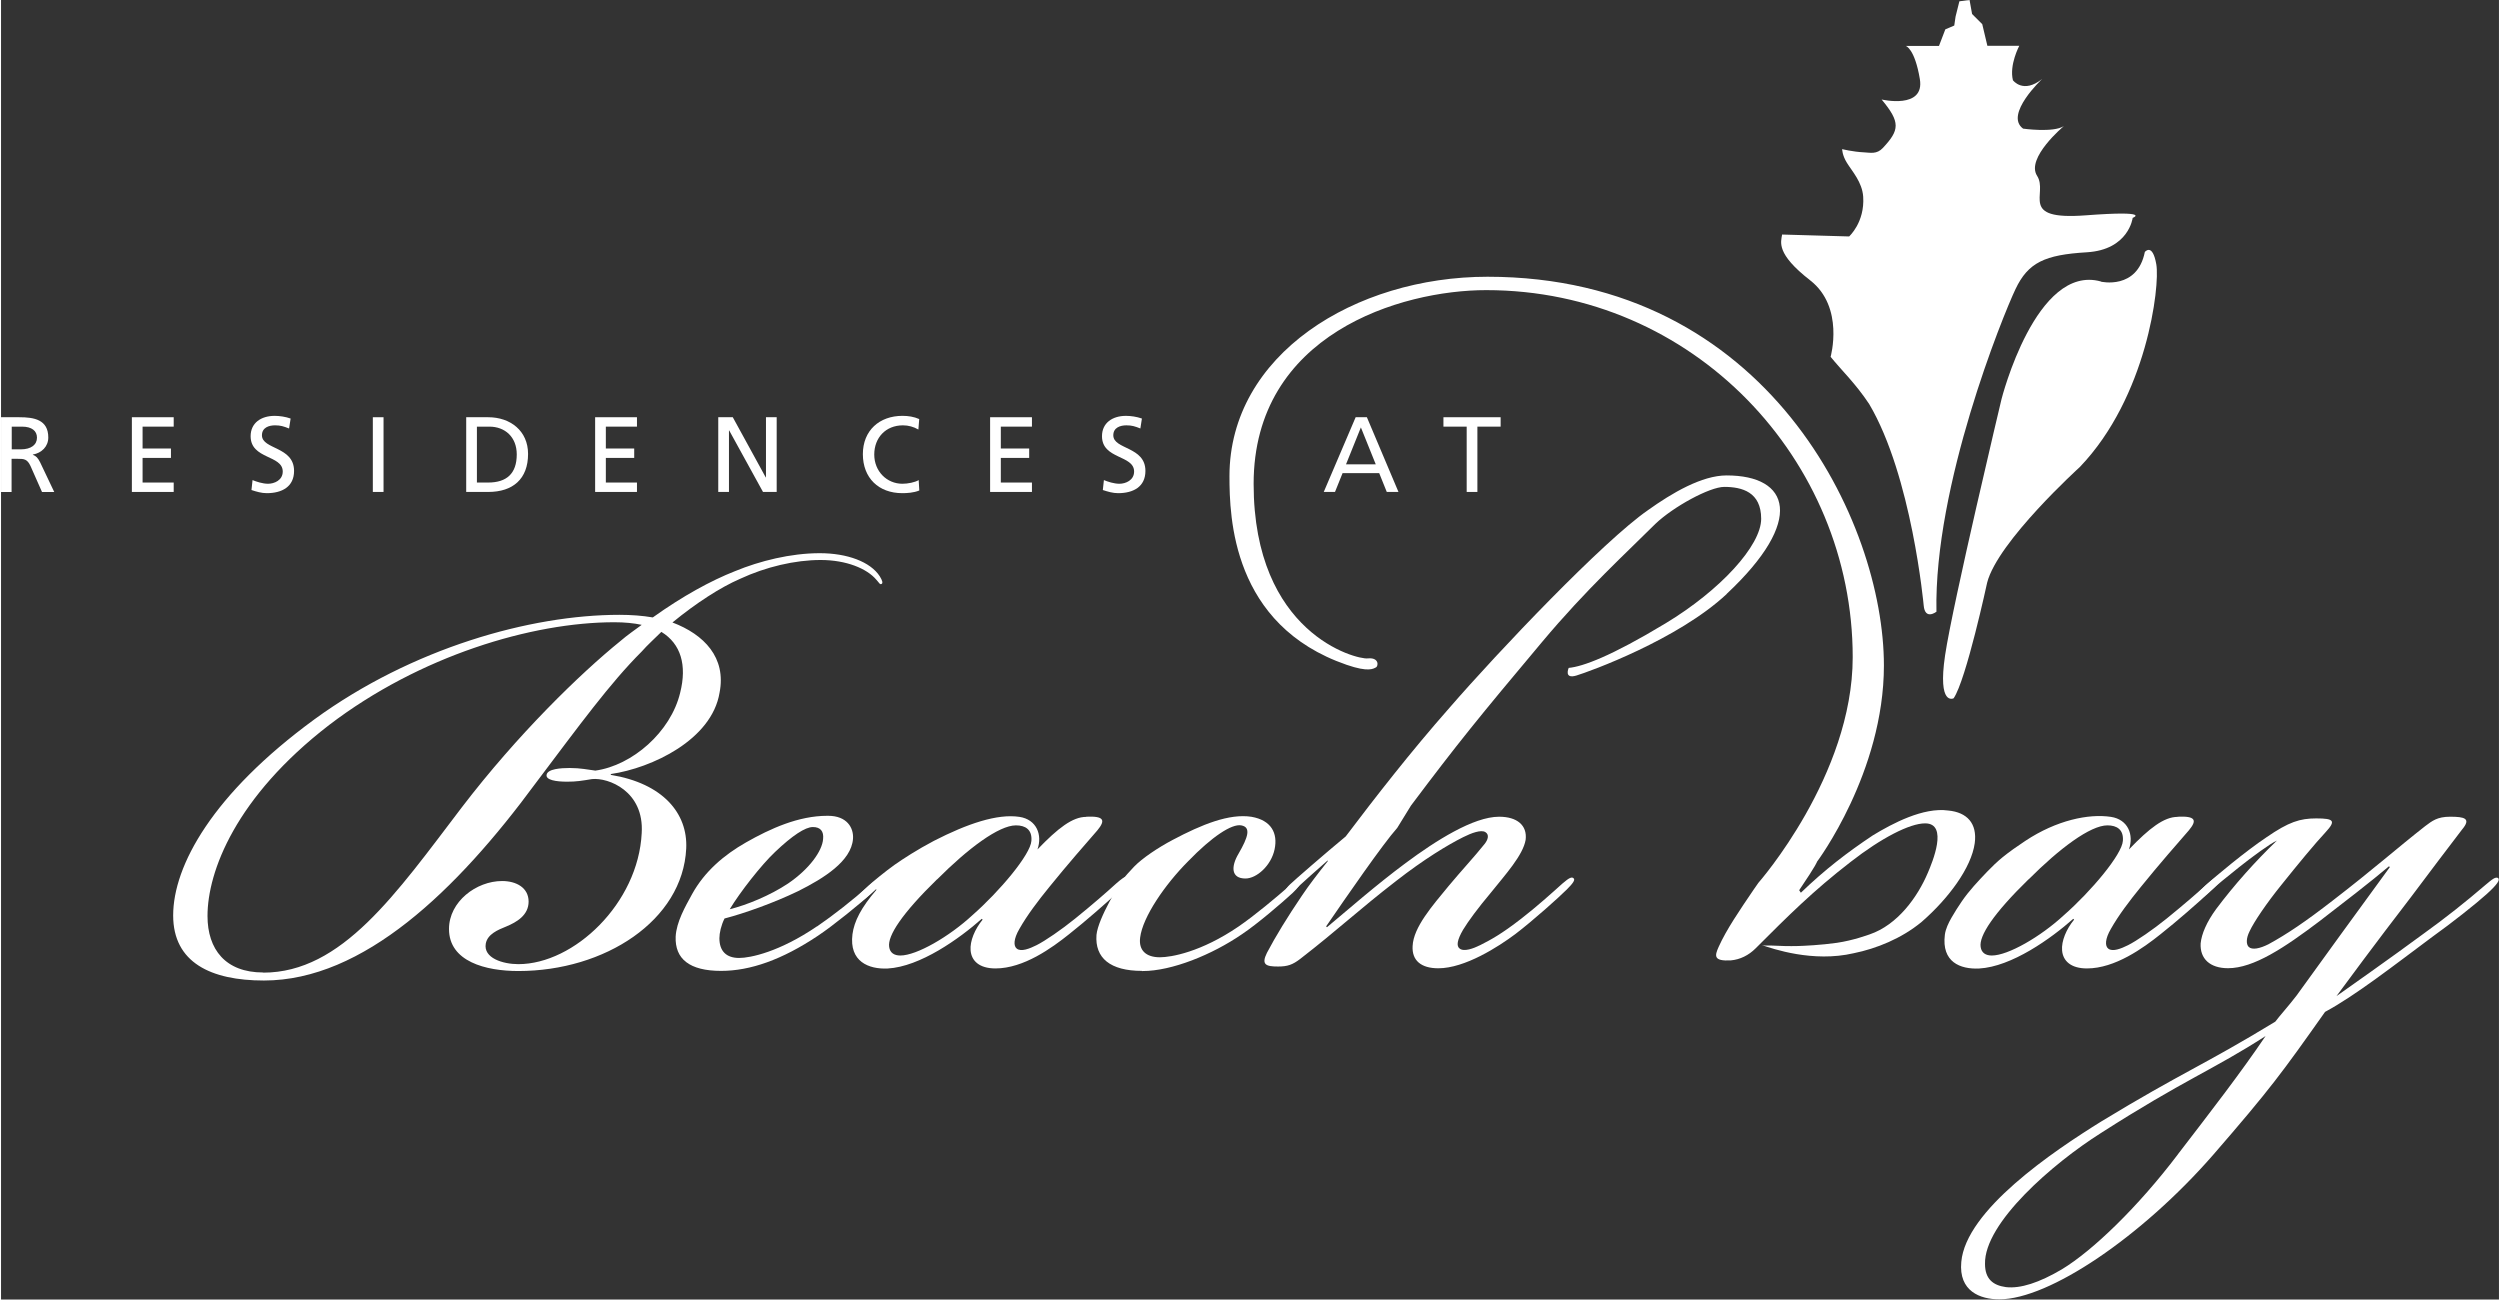
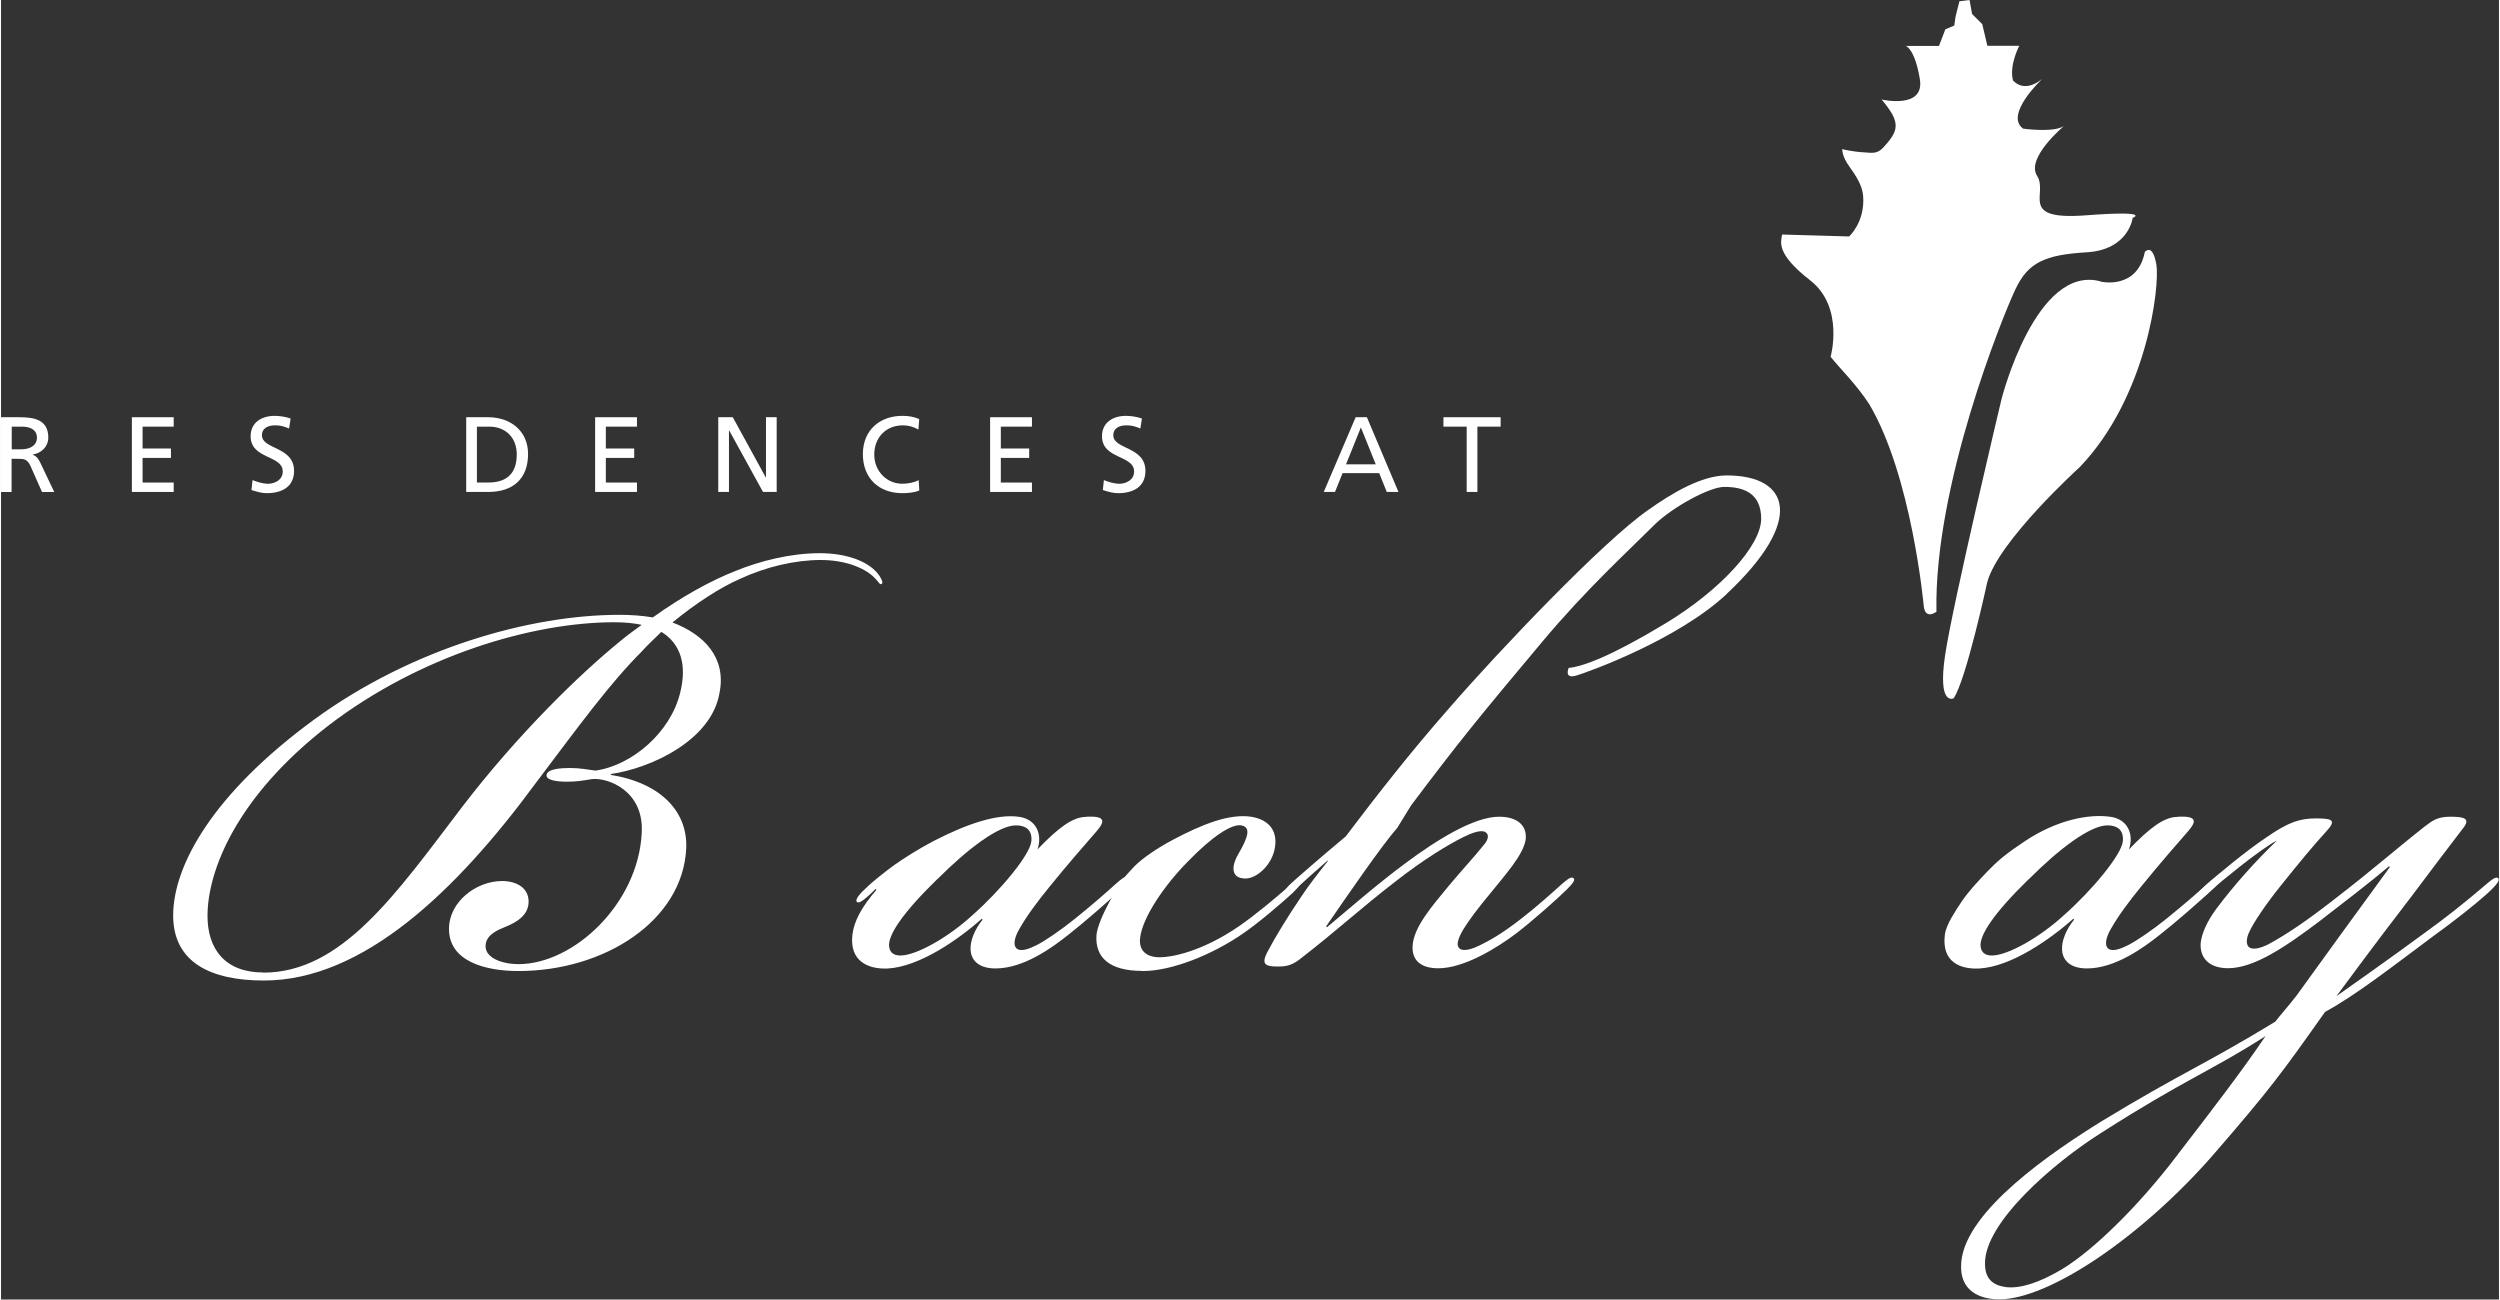
<svg xmlns="http://www.w3.org/2000/svg" id="Layer_2" data-name="Layer 2" width="4.54in" height="2.36in" viewBox="0 0 326.65 169.94">
  <rect x="0" y="0" width="326.65" height="169.94" fill="#333333" stroke="none" />
  <defs>
    <style>
      .cls-1 {
        fill: #fff;
      }
    </style>
  </defs>
  <path class="cls-1" d="m58.58,121.48c0-3.58,3.58-6.27,6.94-6.27,1.9,0,3.47.9,3.47,2.69s-1.57,2.69-2.91,3.25c-1.12.45-2.46,1.01-2.69,2.24-.34,1.9,2.24,2.69,4.26,2.69,7.28,0,15.68-7.95,16.13-17.14.34-5.49-4.37-7.28-6.5-7.06-1.34.22-2.02.34-3.25.34-1.46,0-2.8-.22-2.69-.89.11-.79,1.9-.9,3.02-.9,1.46,0,2.35.22,3.36.34,4.82-.67,9.86-5.04,11.09-10.19.9-3.58.11-6.38-2.46-7.95-.9.9-1.79,1.68-2.58,2.58-4.14,4.14-8.06,9.52-13.89,17.25-10.3,14-22.51,25.76-35.5,25.76-6.94,0-11.87-2.35-11.87-8.51,0-6.5,5.15-15.9,18.48-25.65,12.77-9.3,28.22-13.66,39.87-13.66,1.57,0,3.02.11,4.37.34,3.92-2.8,7.62-4.82,10.75-6.05,3.25-1.34,7.28-2.35,11.09-2.35,3.58,0,6.61,1.12,7.84,3.02.34.56.45.9.22,1.01-.22.11-.34-.22-.67-.56-1.23-1.46-3.92-2.58-7.28-2.58s-7.17.9-10.53,2.46c-2.58,1.12-5.71,3.14-8.85,5.71,4.14,1.57,7.06,4.59,6.16,9.18-1.01,6.16-8.85,9.86-14.22,10.64v.11c6.83,1.12,10.08,5.04,9.86,9.63-.45,9.41-10.64,16.02-21.95,16.02-4.26,0-9.07-1.23-9.07-5.49Zm-24.3,5.71c10.3,0,17.36-10.3,25.98-21.62,7.28-9.52,15.46-17.47,20.72-21.73.9-.78,1.9-1.46,2.8-2.13-1.01-.22-2.24-.34-3.58-.34-10.75,0-25.42,4.37-37.3,13.44-12.21,9.41-15.9,19.15-15.9,24.97,0,4.37,2.35,7.39,7.28,7.39Z" />
-   <path class="cls-1" d="m106.72,121.14c2.13-1.46,4.7-3.47,6.83-5.38.67-.56,1.01-.67,1.23-.45.22.34-.22.9-.9,1.46-1.46,1.34-5.04,4.26-7.06,5.6-4.7,3.14-8.85,4.59-12.66,4.59-4.14,0-6.05-1.57-5.94-4.48.1-1.92,1.25-3.92,2.15-5.56,1.63-2.95,4.15-5.11,7.05-6.76,3.2-1.82,6.87-3.48,10.63-3.48h.11c2.46,0,3.36,1.57,3.25,3.02-.22,2.91-3.81,5.15-7.17,6.83-3.25,1.57-7.06,2.91-9.63,3.58-.45.9-.67,1.9-.67,2.58,0,1.68.9,2.58,2.58,2.58,1.46,0,5.26-.78,10.19-4.14Zm-3.81-5.6c2.8-1.9,4.48-4.26,4.59-5.82.11-1.01-.34-1.57-1.34-1.57s-2.69,1.12-4.93,3.25c-1.79,1.68-4.59,5.26-5.94,7.5,2.24-.56,5.26-1.79,7.62-3.36Z" />
  <path class="cls-1" d="m141.9,106.8c2.35-.11,2.57.45,1.46,1.79-1.46,1.68-3.92,4.48-6.27,7.39-1.46,1.79-2.91,3.7-3.92,5.49-.78,1.34-.78,2.24-.34,2.58.56.45,1.68,0,2.58-.45,1.12-.56,3.25-2.02,5.04-3.47,2.35-1.9,4.14-3.47,5.37-4.59.67-.56,1.23-1.12,1.57-.78s-.22.9-1.45,2.02c-1.46,1.34-4.14,3.7-6.27,5.38-2.24,1.79-5.94,4.48-9.63,4.48-2.13,0-3.14-1.01-3.25-2.35-.11-1.23.56-2.8,1.57-4.03l-.11-.11c-2.91,2.58-8.06,6.27-12.32,6.5-2.46.11-5.04-.9-4.59-4.48.22-1.68,1.12-3.47,3.14-5.82l-.11-.11c-.34.34-.78.79-1.46,1.34-.45.34-.78.56-1.01.34-.22-.34.34-1.01,1.57-2.13.34-.34,2.24-1.9,3.36-2.69,1.12-.79,3.02-2.02,5.15-3.14,4.37-2.24,8.29-3.58,11.2-3.14,2.24.34,3.02,2.35,2.35,4.26,2.69-2.8,4.59-4.26,6.38-4.26Zm-19.49,8.18c-4.59,4.48-6.5,7.39-6.27,8.85.11.78.67,1.12,1.46,1.12,2.13,0,6.38-2.46,9.41-5.26,3.58-3.14,7.62-7.95,7.73-9.74.11-1.46-.78-2.02-2.02-2.02-2.24,0-6.27,3.02-10.3,7.06Z" />
  <path class="cls-1" d="m149.19,126.96c-4.14,0-6.16-1.68-5.94-4.7.22-2.24,3.14-6.83,3.14-6.83-.34.34.44-.7,1.78-2.1,1.06-1.1,3.15-2.5,5.05-3.5,3.81-2.02,7.39-3.47,10.3-3.02,2.58.45,3.47,2.13,3.02,4.26-.45,2.13-2.35,3.81-3.81,3.81-1.9,0-1.9-1.57-.9-3.25,1.23-2.13,1.68-3.47.34-3.7-1.23-.22-3.81,1.46-6.94,4.7-3.02,3.03-5.94,7.28-6.27,9.97-.22,1.68.78,2.58,2.58,2.58,1.46,0,5.38-.67,10.3-4.03,2.13-1.46,4.93-3.81,6.72-5.38.67-.56,1.01-.67,1.23-.45.22.34-.22.78-.9,1.46-1.46,1.34-4.59,4.03-6.61,5.38-3.92,2.69-9.18,4.82-12.99,4.82h-.11Z" />
  <path class="cls-1" d="m225.67,77.67c-6.38,5.97-18,10.17-19.67,10.67s-1-1-1-1c1.83-.17,5.5-1.5,12.67-5.83,7.17-4.33,12.5-10.17,12.5-13.67s-2.5-4.17-4.83-4.17c-1.9,0-6.65,2.59-9,4.83-3.7,3.7-9.01,8.51-14.83,15.46-8.18,9.74-11.09,13.33-17.14,21.39l-1.79,2.91c-1.9,2.13-6.61,8.96-9.3,12.88l.11.11c2.69-2.24,6.38-5.49,10.3-8.4,3.92-2.91,8.85-6.05,12.21-6.05,2.35,0,3.7,1.12,3.47,3.02-.34,2.02-2.69,4.59-4.48,6.83-1.79,2.13-3.02,3.81-3.7,4.93-.78,1.34-.9,2.13-.45,2.46.56.45,1.79,0,2.69-.45,1.34-.67,2.8-1.46,5.38-3.47,1.9-1.46,4.14-3.47,5.38-4.59.9-.78,1.23-.9,1.46-.67.22.22-.11.67-.9,1.46-1.01,1.01-4.37,4.03-6.72,5.82-2.24,1.68-6.61,4.48-10.08,4.48-2.24,0-3.47-1.01-3.36-2.91.11-2.46,2.58-5.26,4.7-7.84,1.68-2.02,3.36-3.81,4.7-5.49.45-.56.67-1.23.11-1.57-.56-.34-1.79.11-2.91.67-2.02,1.01-5.15,2.91-8.74,5.71-4.93,3.81-7.62,6.38-12.54,10.19-1.01.78-1.68,1.01-2.91,1.01-1.57,0-2.24-.22-1.46-1.79,1.12-2.13,2.69-4.7,4.59-7.5.9-1.34,2.02-2.8,3.36-4.48v-.11c-1.68,1.46-3.02,2.69-4.26,3.81-.67.56-1.01.67-1.23.34-.11-.34.22-.67.56-1.01.45-.45,4.7-4.14,7.28-6.27,3.81-5.04,8.51-11.09,13.55-16.8,6.5-7.5,20.16-21.84,25.98-25.87,3.14-2.24,7.03-4.54,10.28-4.54,8.24,0,10.33,5.83,0,15.5Z" />
  <path class="cls-1" d="m0,54.56h2.39c1.93,0,3.79.31,3.79,2.65,0,1.19-.88,2.03-2.02,2.23v.03c.43.17.64.38.95.98l1.85,3.89h-1.6l-1.5-3.39c-.43-.95-.9-.95-1.64-.95h-.84v4.34H0v-9.77Zm1.4,4.2h1.19c1.33,0,2.11-.59,2.11-1.53,0-.88-.67-1.44-1.96-1.44h-1.34v2.97Z" />
  <path class="cls-1" d="m17.11,54.56h5.47v1.23h-4.07v2.86h3.71v1.23h-3.71v3.22h4.07v1.23h-5.47v-9.77Z" />
  <path class="cls-1" d="m37.66,56.03c-.71-.28-1.11-.41-1.83-.41-.78,0-1.71.28-1.71,1.3,0,1.88,4.2,1.44,4.2,4.66,0,2.09-1.61,2.91-3.57,2.91-.69,0-1.36-.2-2-.41l.14-1.3c.48.2,1.32.48,2.03.48.8,0,1.92-.45,1.92-1.6,0-2.18-4.2-1.58-4.2-4.62,0-1.74,1.37-2.66,3.14-2.66.64,0,1.41.11,2.09.35l-.2,1.29Z" />
-   <path class="cls-1" d="m48.62,54.56h1.4v9.77h-1.4v-9.77Z" />
  <path class="cls-1" d="m60.83,54.56h2.88c2.9,0,5.21,1.79,5.21,4.8,0,3.28-1.99,4.97-5.21,4.97h-2.88v-9.77Zm1.4,8.54h1.47c2.41,0,3.74-1.16,3.74-3.68,0-2.28-1.55-3.63-3.57-3.63h-1.64v7.31Z" />
  <path class="cls-1" d="m77.69,54.56h5.47v1.23h-4.07v2.86h3.71v1.23h-3.71v3.22h4.07v1.23h-5.47v-9.77Z" />
  <path class="cls-1" d="m93.79,54.56h1.9l4.31,7.87h.03v-7.87h1.4v9.77h-1.79l-4.42-8.04h-.03v8.04h-1.4v-9.77Z" />
  <path class="cls-1" d="m119.96,56.17c-.62-.36-1.3-.55-2.02-.55-2.25,0-3.75,1.62-3.75,3.82s1.65,3.82,3.68,3.82c.7,0,1.64-.18,2.13-.48l.08,1.36c-.74.31-1.65.35-2.23.35-3.09,0-5.15-1.99-5.15-5.1s2.18-5.01,5.17-5.01c.76,0,1.5.11,2.2.42l-.11,1.36Z" />
  <path class="cls-1" d="m129.34,54.56h5.47v1.23h-4.07v2.86h3.71v1.23h-3.71v3.22h4.07v1.23h-5.47v-9.77Z" />
  <path class="cls-1" d="m148.99,56.03c-.71-.28-1.11-.41-1.83-.41-.78,0-1.71.28-1.71,1.3,0,1.88,4.2,1.44,4.2,4.66,0,2.09-1.61,2.91-3.57,2.91-.69,0-1.36-.2-2-.41l.14-1.3c.48.2,1.31.48,2.03.48.8,0,1.92-.45,1.92-1.6,0-2.18-4.2-1.58-4.2-4.62,0-1.74,1.37-2.66,3.13-2.66.64,0,1.41.11,2.09.35l-.2,1.29Z" />
  <path class="cls-1" d="m177.14,54.56h1.47l4.13,9.77h-1.53l-.99-2.46h-4.79l-.99,2.46h-1.47l4.17-9.77Zm.69,1.32l-1.95,4.84h3.89l-1.95-4.84Z" />
  <path class="cls-1" d="m191.66,55.79h-3.04v-1.23h7.48v1.23h-3.04v8.54h-1.4v-8.54Z" />
  <path class="cls-1" d="m232.92,30.67l8.75.25s2.06-1.84,1.84-5.2c-.13-1.9-1.44-3.31-2.13-4.43-.62-.99-.62-1.79-.62-1.79,0,0,1.38.35,2.83.42.87.04,1.69.29,2.5-.58,2.17-2.33,2.33-3.33-.17-6.33,0,0,5.67,1.33,5-2.67s-1.83-4.33-1.83-4.33h4.33l.83-2.17,1.17-.5.17-1.17.5-2,1.33-.17.33,1.83,1.33,1.33.67,2.83h4.17s-1.33,2.5-.83,4.5c0,0,1.33,1.83,3.83-.17,0,0-5,4.67-2.5,6.5,0,0,3.93.56,5.33-.33,0,0-5,4.17-3.5,6.5,1.5,2.33-2.5,5.83,6.33,5.17,8.83-.67,6.17.33,6.17.33,0,0-.5,4.17-6,4.5-5.5.33-7.67,1.33-9.33,4.83s-10.67,25.67-10.33,42.17c0,0-1.5,1.17-1.67-.83,0,0-1.55-16.91-7.13-26.33-1.76-2.66-3.57-4.36-5.04-6.17,0,0,1.83-6.5-2.67-10s-3.83-5-3.67-6Z" />
  <path class="cls-1" d="m274.59,36.83s4.75,1.12,5.75-3.88c0,0,1-1.25,1.5,1.62s-1.25,17.38-10,26.5c0,0-10.75,9.75-12.12,15.12,0,0-2.75,12.75-4.38,15.12,0,0-2.12,1.12-1.12-5.62s7.38-33.5,7.38-33.5c0,0,4.5-17.75,13-15.38Z" />
  <g>
    <path class="cls-1" d="m284.63,106.8c2.35-.11,2.58.45,1.46,1.79-1.46,1.68-3.92,4.48-6.27,7.39-1.46,1.79-2.91,3.7-3.92,5.49-.78,1.34-.78,2.24-.34,2.58.56.45,1.68,0,2.58-.45,1.12-.56,3.25-2.02,5.04-3.47,2.35-1.9,4.14-3.47,5.38-4.59.67-.56,1.23-1.12,1.57-.78.34.34-.22.9-1.46,2.02-1.46,1.34-4.14,3.7-6.27,5.38-2.24,1.79-5.94,4.48-9.63,4.48-2.13,0-3.14-1.01-3.25-2.35-.11-1.23.56-2.8,1.57-4.03l-.11-.11c-2.91,2.58-8.06,6.27-12.32,6.5-2.46.11-4.92-.84-4.47-4.42.1-.78.49-1.56.87-2.23.42-.73.87-1.44,1.35-2.14.95-1.39,2.14-2.64,3.3-3.86.65-.68,1.31-1.31,2.04-1.91.91-.74,1.91-1.43,2.96-2.13,4.09-2.71,8.29-3.58,11.2-3.14,2.24.34,3.02,2.35,2.35,4.26,2.69-2.8,4.59-4.26,6.38-4.26Zm-19.49,8.18c-4.59,4.48-6.5,7.39-6.27,8.85.11.78.67,1.12,1.46,1.12,2.13,0,6.38-2.46,9.41-5.26,3.58-3.14,7.62-7.95,7.73-9.74.11-1.46-.78-2.02-2.02-2.02-2.24,0-6.27,3.02-10.3,7.06Z" />
    <path class="cls-1" d="m326.59,114.87c-.35-.35-.95.23-1.66.81-2.72,2.33-5.21,4.31-8.28,6.52-3.91,2.89-10.24,7.35-11.25,8.06,5.26-7.13,8.33-11.11,9.81-13.04,2.24-3.02,4.82-6.38,6.61-8.74,1.23-1.46.34-1.68-1.57-1.68-1.68,0-2.35.56-3.25,1.23-3.58,2.8-6.72,5.6-12.1,9.74-3.47,2.69-5.94,4.37-8.4,5.71-1.12.56-2.13.78-2.58.34-.34-.34-.34-1.12.11-2.02.56-1.23,2.24-3.7,4.14-6.05,2.24-2.8,4.37-5.38,5.82-6.94,1.34-1.46,1.12-1.79-1.23-1.79-2.13,0-3.58.45-6.5,2.46-2.69,1.79-6.72,5.15-7.95,6.27-1.23,1.12-1.46,1.57-1.23,1.79.34.22.78-.11,1.68-.9,1.12-1.01,2.24-1.9,3.92-3.25,1.68-1.34,4.14-3.14,4.93-3.47-2.8,2.69-5.6,5.82-7.95,8.96-1.23,1.68-1.9,3.25-2.02,4.48-.11,2.02,1.23,3.25,3.58,3.25,3.36,0,7.39-2.69,11.98-6.16,2.91-2.24,6.83-5.26,9.07-7.17l.11.11c-4.56,6.23-8.49,11.67-12.23,16.84-1.04,1.35-2.2,2.63-2.75,3.37-9.35,5.7-12.19,6.63-22.72,13.03-6.39,3.96-17.75,11.64-18.34,18.39-.36,3.84,2.48,4.89,4.97,4.89,6.51,0,18.58-8.15,27.93-18.85,7.57-8.73,8.99-10.71,14.67-18.74,3.91-2.09,9.16-6.19,14.01-9.8,2.6-1.86,5.68-4.3,7.1-5.58,1.42-1.28,1.77-1.86,1.54-2.09Zm-41.94,36.1c-5.21,6.87-11.12,12.57-15.15,15.01-2.96,1.75-5.44,2.56-7.34,2.33-1.66-.23-2.72-1.05-2.72-3.03-.12-5.35,8.88-13.15,15.15-17.11,10.89-6.98,14.68-8.26,21.54-12.69-3.31,4.89-7.1,9.78-11.48,15.48Z" />
  </g>
-   <path class="cls-1" d="m254.63,105.99c-3.25-.45-7.28,1.68-9.86,3.25-3.36,2.24-6.27,4.48-9.41,7.5l-.12-.18-.1-.15c2.35-3.47,2.33-3.72,2.33-3.72,0,0,8.75-11.67,8.75-25.67,0-18.67-15.17-50.83-51.83-50.83-17.33,0-33.75,10.17-33.75,26.08,0,5.33.33,19.5,15.33,24.67,2.87.99,3.5.5,3.83.33.33-.17.42-1.33-1.08-1.17s-14.92-3.25-14.92-22.83,19.25-25.33,30.42-25.33c27.08,0,47.92,22.17,47.92,48,0,15.5-12.33,29.5-12.33,29.5l-.6.86c-1.9,2.8-3.58,5.26-4.59,7.5-.56,1.23-.67,1.9,1.57,1.79,1.23-.11,2.35-.67,3.25-1.57,4.26-4.26,7.5-7.5,12.43-11.31,4.03-3.14,7.73-5.04,9.74-5.04,3.09,0,.92,5.13.37,6.43-1.35,3.2-3.96,6.84-7.63,8.09-.25.08-2.11.78-4.27,1.1-2.1.3-4.36.4-5.08.42-1.16.03-2.27,0-3.41-.06-.33-.02-1.01.04-1.33-.06,1.39.46,6.65,2.31,12.02,1.06,2.95-.6,6.25-1.92,8.88-4.1,3.47-3.02,6.5-7.06,6.94-10.3.34-2.58-1.01-4.03-3.47-4.26Z" />
</svg>